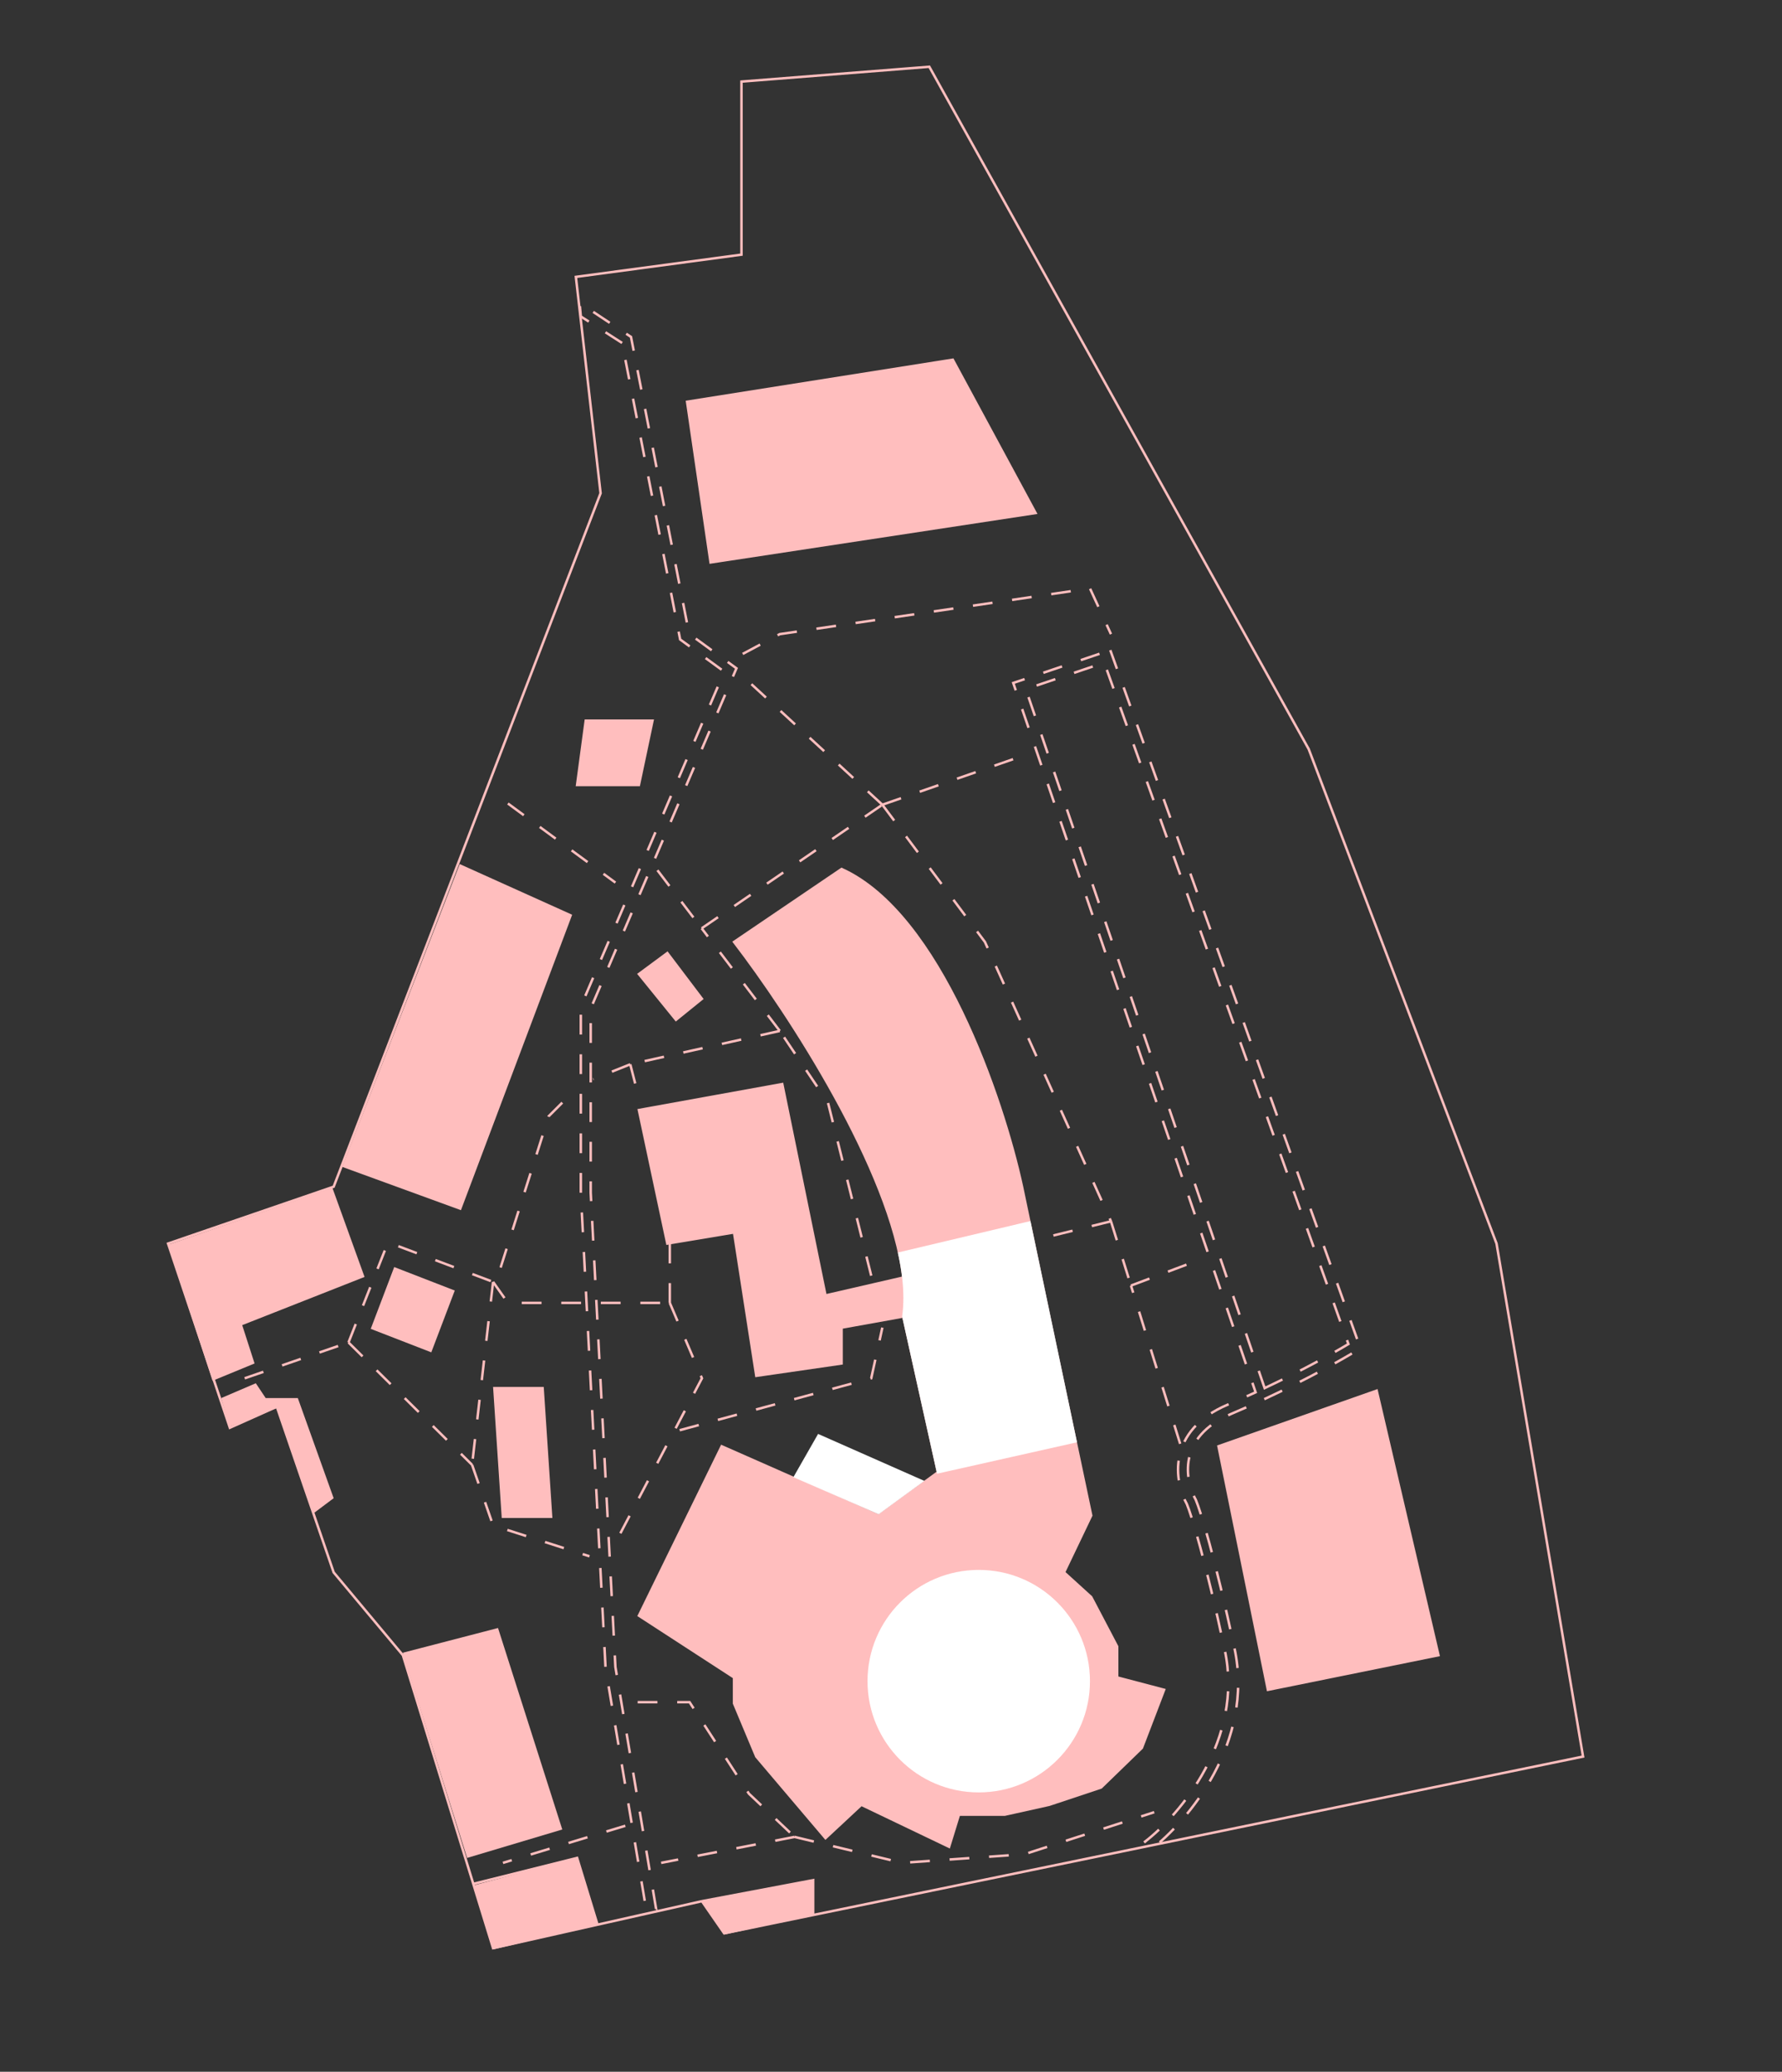
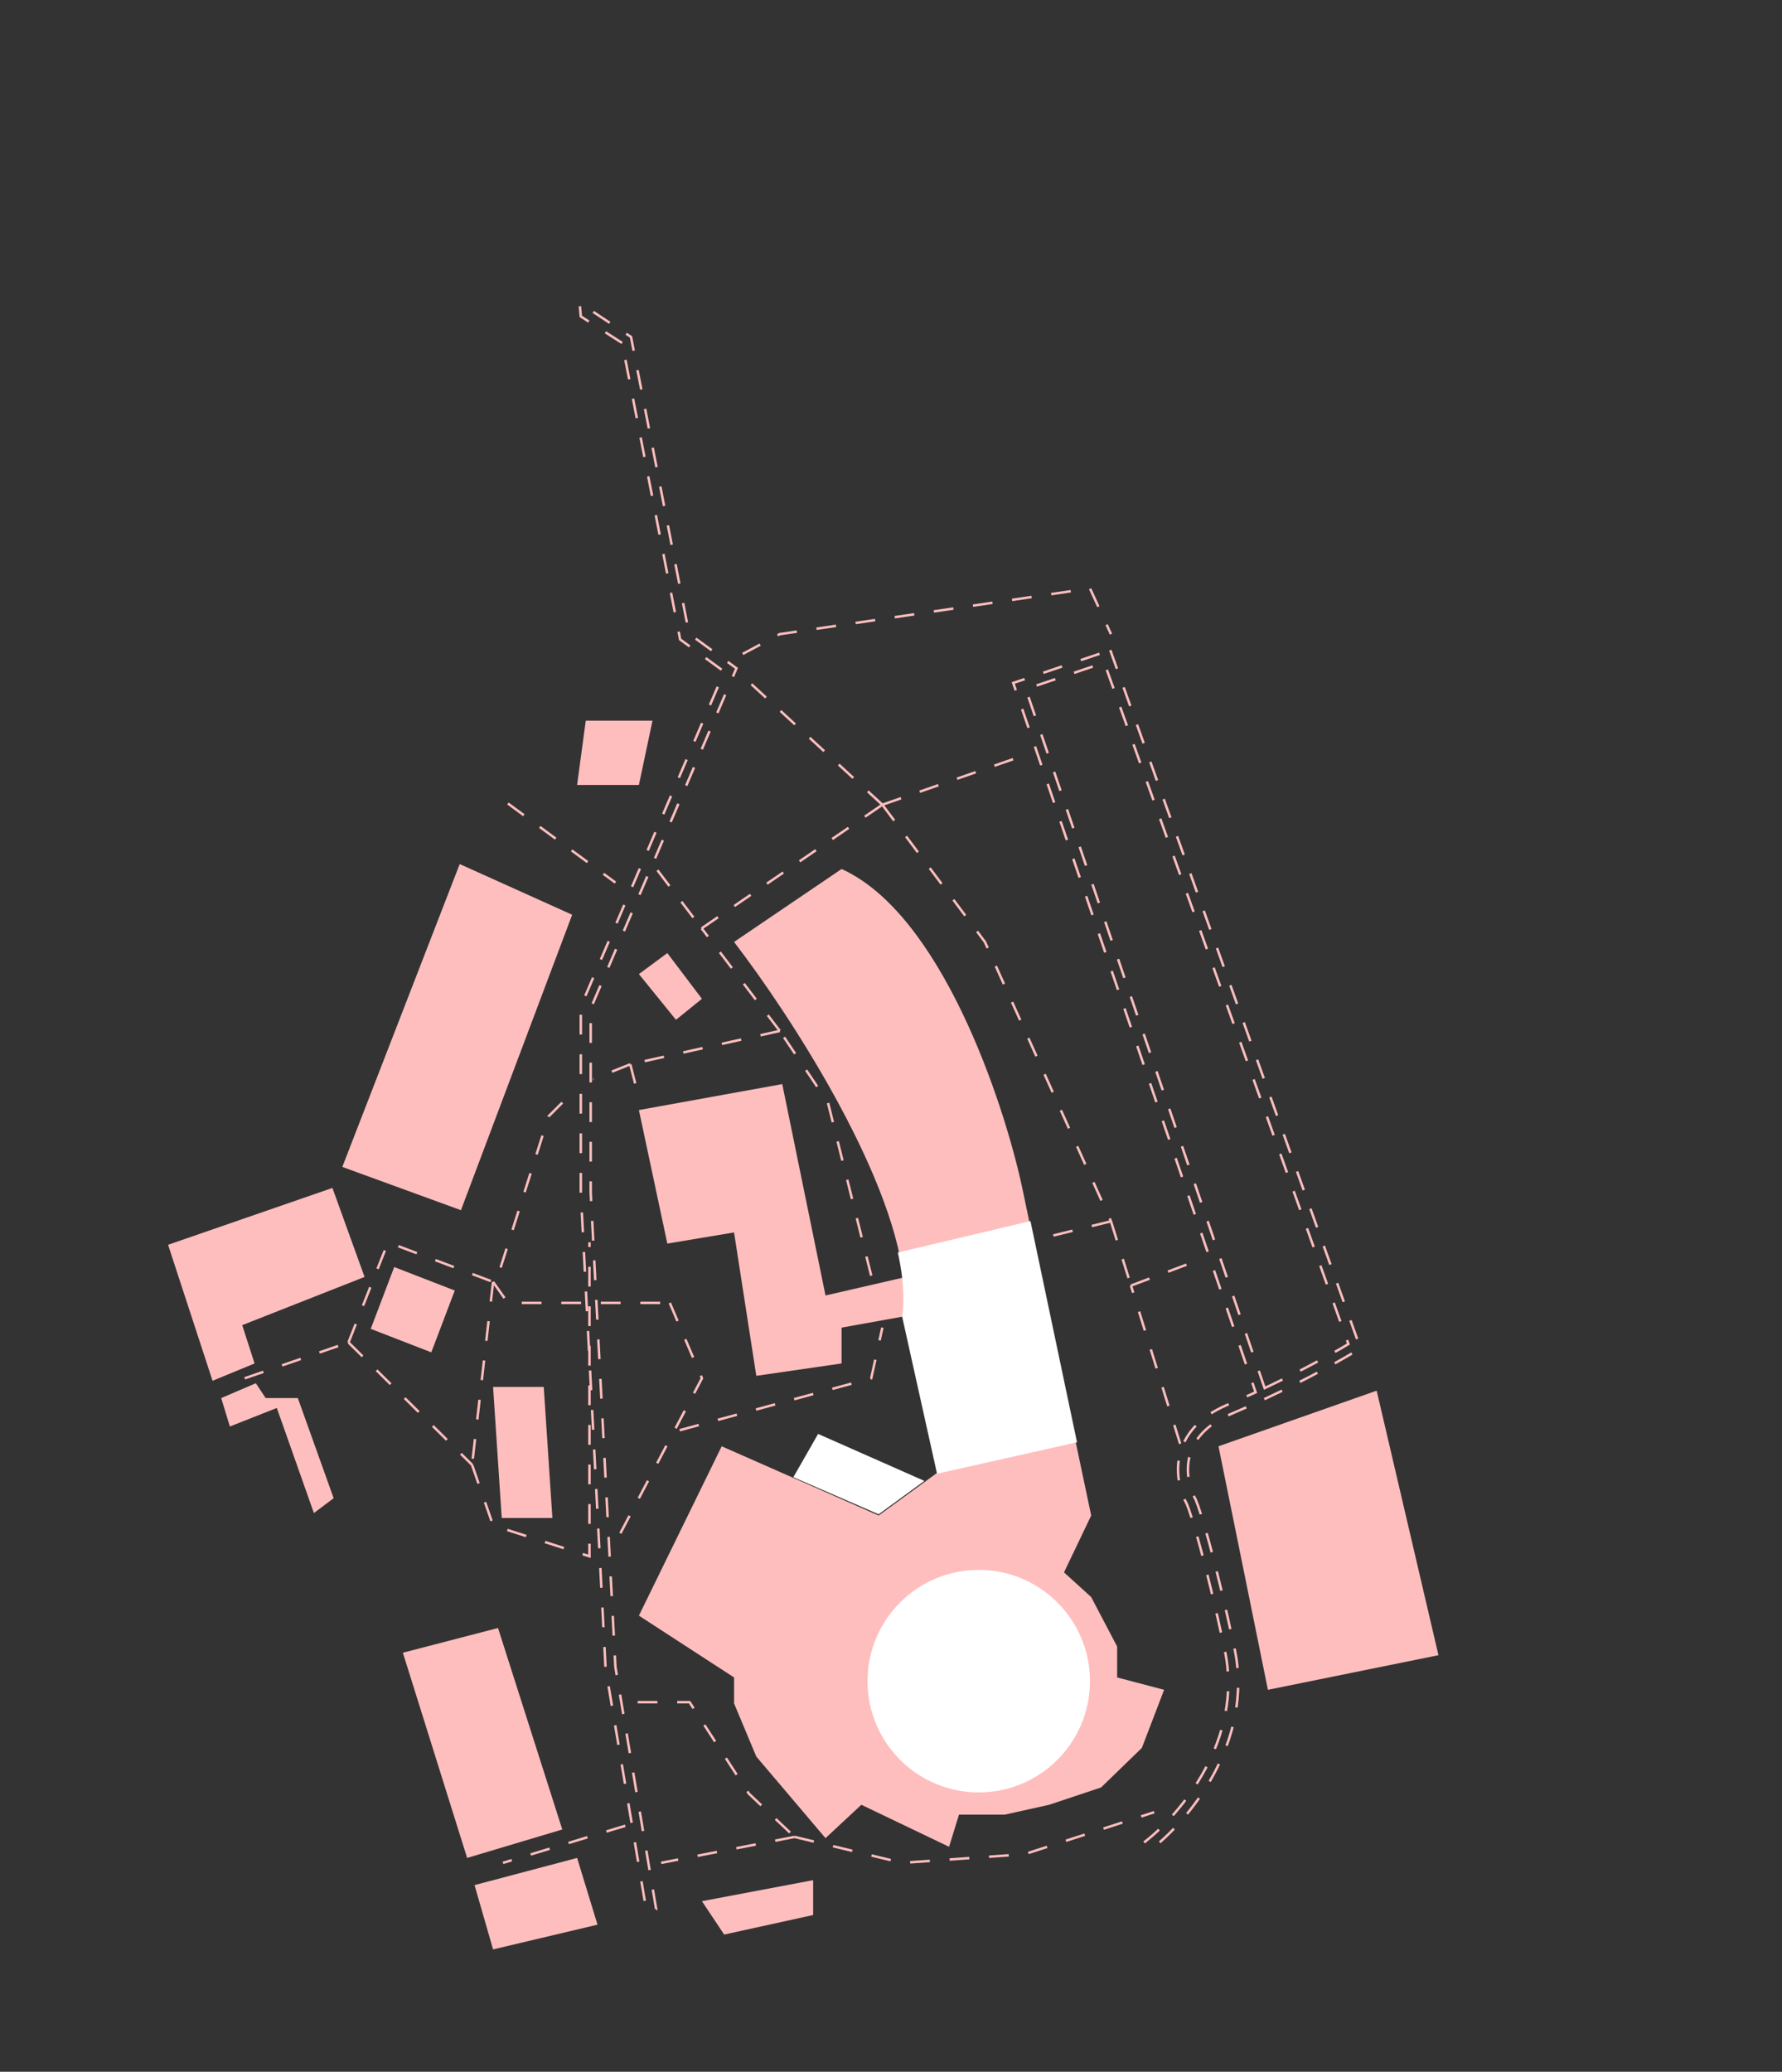
<svg xmlns="http://www.w3.org/2000/svg" width="721" height="838" viewBox="0 0 721 838" fill="none">
  <rect x="0" y="0" width="721" height="838" fill="#333333" stroke="none" />
  <path fill-rule="evenodd" clip-rule="evenodd" d="M251.703 138.723L235 128L234.5 122.5L255.3 136.277L278.813 256.347L297.967 270.324L239.001 407.911V482.448L248.993 674.281L265.473 772.168L261.529 772.832L245.01 674.719L235.001 482.552V407.09L293.035 271.677L275.189 258.654L251.703 138.723ZM449.221 262.977L550.43 545.349L549.054 546.201C543.313 549.755 529.114 557.782 511.344 566.037C507.168 567.977 502.793 569.93 498.282 571.842C486.997 576.623 482.461 583.433 481.107 589.792C479.724 596.289 481.588 602.669 483.746 606.523L483.8 606.619L483.843 606.721C485.758 611.247 491.457 629.381 499.457 666.58C503.583 685.77 498.751 703.384 491.137 717.523C483.533 731.644 473.089 742.431 465.719 748.087L463.284 744.914C470.247 739.57 480.303 729.206 487.615 715.627C494.918 702.067 499.419 685.43 495.546 667.421C487.606 630.502 481.997 612.692 480.2 608.376C477.715 603.888 475.574 596.57 477.195 588.959C478.858 581.151 484.406 573.377 496.721 568.159C500.603 566.514 504.385 564.837 508.026 563.164L409.96 276.248L449.221 262.977ZM511.673 561.467C527.076 554.218 539.513 547.285 545.569 543.641L446.781 268.024L415.043 278.752L511.673 561.467Z" stroke="#FFBEBE" stroke-dasharray="8 8" />
-   <path d="M284 769L293 782L329 774.593M284 769L241.75 778.5M284 769L329 760.5V774.593M241.75 778.5L199.5 788L191.5 762M241.75 778.5L233.5 751.5L191.5 762M191.5 762L163 669.5L135 636L112 569L93 577.5L68 503L135 480L243 199.5L233 112L300 103V33L376 27L529.5 303L605.5 503L640.5 710.5L329 774.593M365.5 532.5L379.5 595.5L355.5 613L292 585L258.5 653.5L297 678.5V689L306 710.5L334 743.5L348.5 730L384 747L388 734H406.5L424.5 730L445.5 723L462 707L471 683.5L452 678.5V666L441.5 646L430.5 636L441.5 613L424.5 532.5L413.5 480C405.833 444.667 380.5 369.5 340.5 351.5L297 381C319.418 410.202 360.499 473.468 365.5 516.748M365.5 532.5C366.19 527.667 366.15 522.376 365.5 516.748M365.5 532.5L340.5 537V551.5L306 556.5L297 498.5L270 503L258.5 449L316.5 438.5L334 524L365.5 516.748M557 562.5L493 585L513 683.5L582 669.5L557 562.5ZM258.5 394L270 385.5L284 404L273.5 412.5L258.5 394ZM237 291.5L233.5 317.5H258.5L264 291.5H237ZM278 162.5L287.5 227.5L419 207.5L385.5 145.5L278 162.5Z" stroke="#FFBEBE" />
  <path d="M284 769L241.75 778.5L199.5 788.5L192 762.5L233.5 751.5L241.75 778.5L284 769L329 760.5V774.593L293 782.5L284 769Z" fill="#FFBEBE" />
  <path d="M493 585L557 562.5L582 669.5L513 683.5L493 585Z" fill="#FFBEBE" />
  <path d="M348.5 730L334 743.5L306 710.5L297 689V678.5L258.5 653.5L292 585L355.5 613L379.5 595.5L365.5 532.5L340.5 537V551.5L306 556.5L297 498.5L270 503L258.5 449L316.5 438.5L334 524L365.5 516.748C360.499 473.468 319.418 410.202 297 381L340.5 351.5C380.5 369.5 405.833 444.667 413.5 480L424.5 532.5L441.5 613L430.5 636L441.5 646L452 666V678.5L471 683.5L462 707L445.5 723L424.5 730L406.5 734H388L384 747L348.5 730Z" fill="#FFBEBE" />
  <path d="M270 385.5L258.5 394L273.5 412.5L284 404L270 385.5Z" fill="#FFBEBE" />
  <path d="M150 537.5L159.5 512.5L184 522L174.5 547L150 537.5Z" fill="#FFBEBE" />
  <path d="M233.5 317.5L237 291.5H264L258.5 317.5H233.5Z" fill="#FFBEBE" />
-   <path d="M287.5 227.5L278 162.5L385.5 145.5L419 207.5L287.5 227.5Z" fill="#FFBEBE" />
  <path d="M147.5 516.5L134.5 480.5L68 503.5L86 558.5L103 551.5L98 536L147.5 516.5Z" fill="#FFBEBE" />
  <path d="M103.5 559.5L89.5 565.5L93 577L112 569.5L127 612L135 606L120.5 565.5H107.5L103.5 559.5Z" fill="#FFBEBE" />
  <path d="M186.5 489.5L138.5 472L186 349.5L231.5 370L186.5 489.5Z" fill="#FFBEBE" />
  <path d="M220 561H199.5L203 614H223.5L220 561Z" fill="#FFBEBE" />
  <path d="M201.5 658.5L163 668.5L189 751.5L227.5 740L201.5 658.5Z" fill="#FFBEBE" />
-   <path d="M205.5 325L249 357M99 557.5L141 543M141 543L157 502.5L199.5 518.5M141 543L191 592.5M199.5 518.5L191 592.5M199.5 518.5L205.5 527H271M191 592.5L199.5 617L238.5 629.5M271 527V502.5M271 527L284 557.5L249 624" stroke="#FFBEBE" stroke-dasharray="8 8" />
+   <path d="M205.5 325L249 357M99 557.5L141 543M141 543L157 502.5L199.5 518.5M141 543L191 592.5M199.5 518.5L191 592.5M199.5 518.5L205.5 527H271M191 592.5L199.5 617L238.5 629.5V502.5M271 527L284 557.5L249 624" stroke="#FFBEBE" stroke-dasharray="8 8" />
  <path d="M275 578.5L352.5 557.5L357 537M352.5 516L335 446L315.5 417M315.5 417L255 430.5M315.5 417L283.896 375.5M255 430.5L259 446M255 430.5L240 436.5M227.5 446L222 451.5L201.5 516M266 352L283.896 375.5M283.896 375.5L357 325.5M357 325.5L413 306M357 325.5L300.5 273.5M357 325.5L398.5 381L449.5 494M449.5 494L419 501.5M449.5 494L457.589 520M477.5 584L457.589 520M457.589 520L481.5 511M300.5 264.5L315.5 256.5L441 238L449.5 256.5M253 738.5L203.5 753.5M258 688.5H279L303 725.5L321.5 743M321.5 743L365 753.5L414.5 750L467 733M321.5 743L267.5 753.5" stroke="#FFBEBE" stroke-dasharray="8 8" />
  <path d="M379.504 595.5L365.504 532.5C366.194 527.667 366.154 522.376 365.504 516.748C365.14 513.597 364.585 510.341 363.859 507L416.542 494.5L435.168 583L379.504 595.5Z" fill="white" stroke="white" />
  <circle cx="396" cy="680" r="45" fill="white" />
  <path d="M331 580L321 597.5L355.5 612.5L374 599L331 580Z" fill="white" />
</svg>